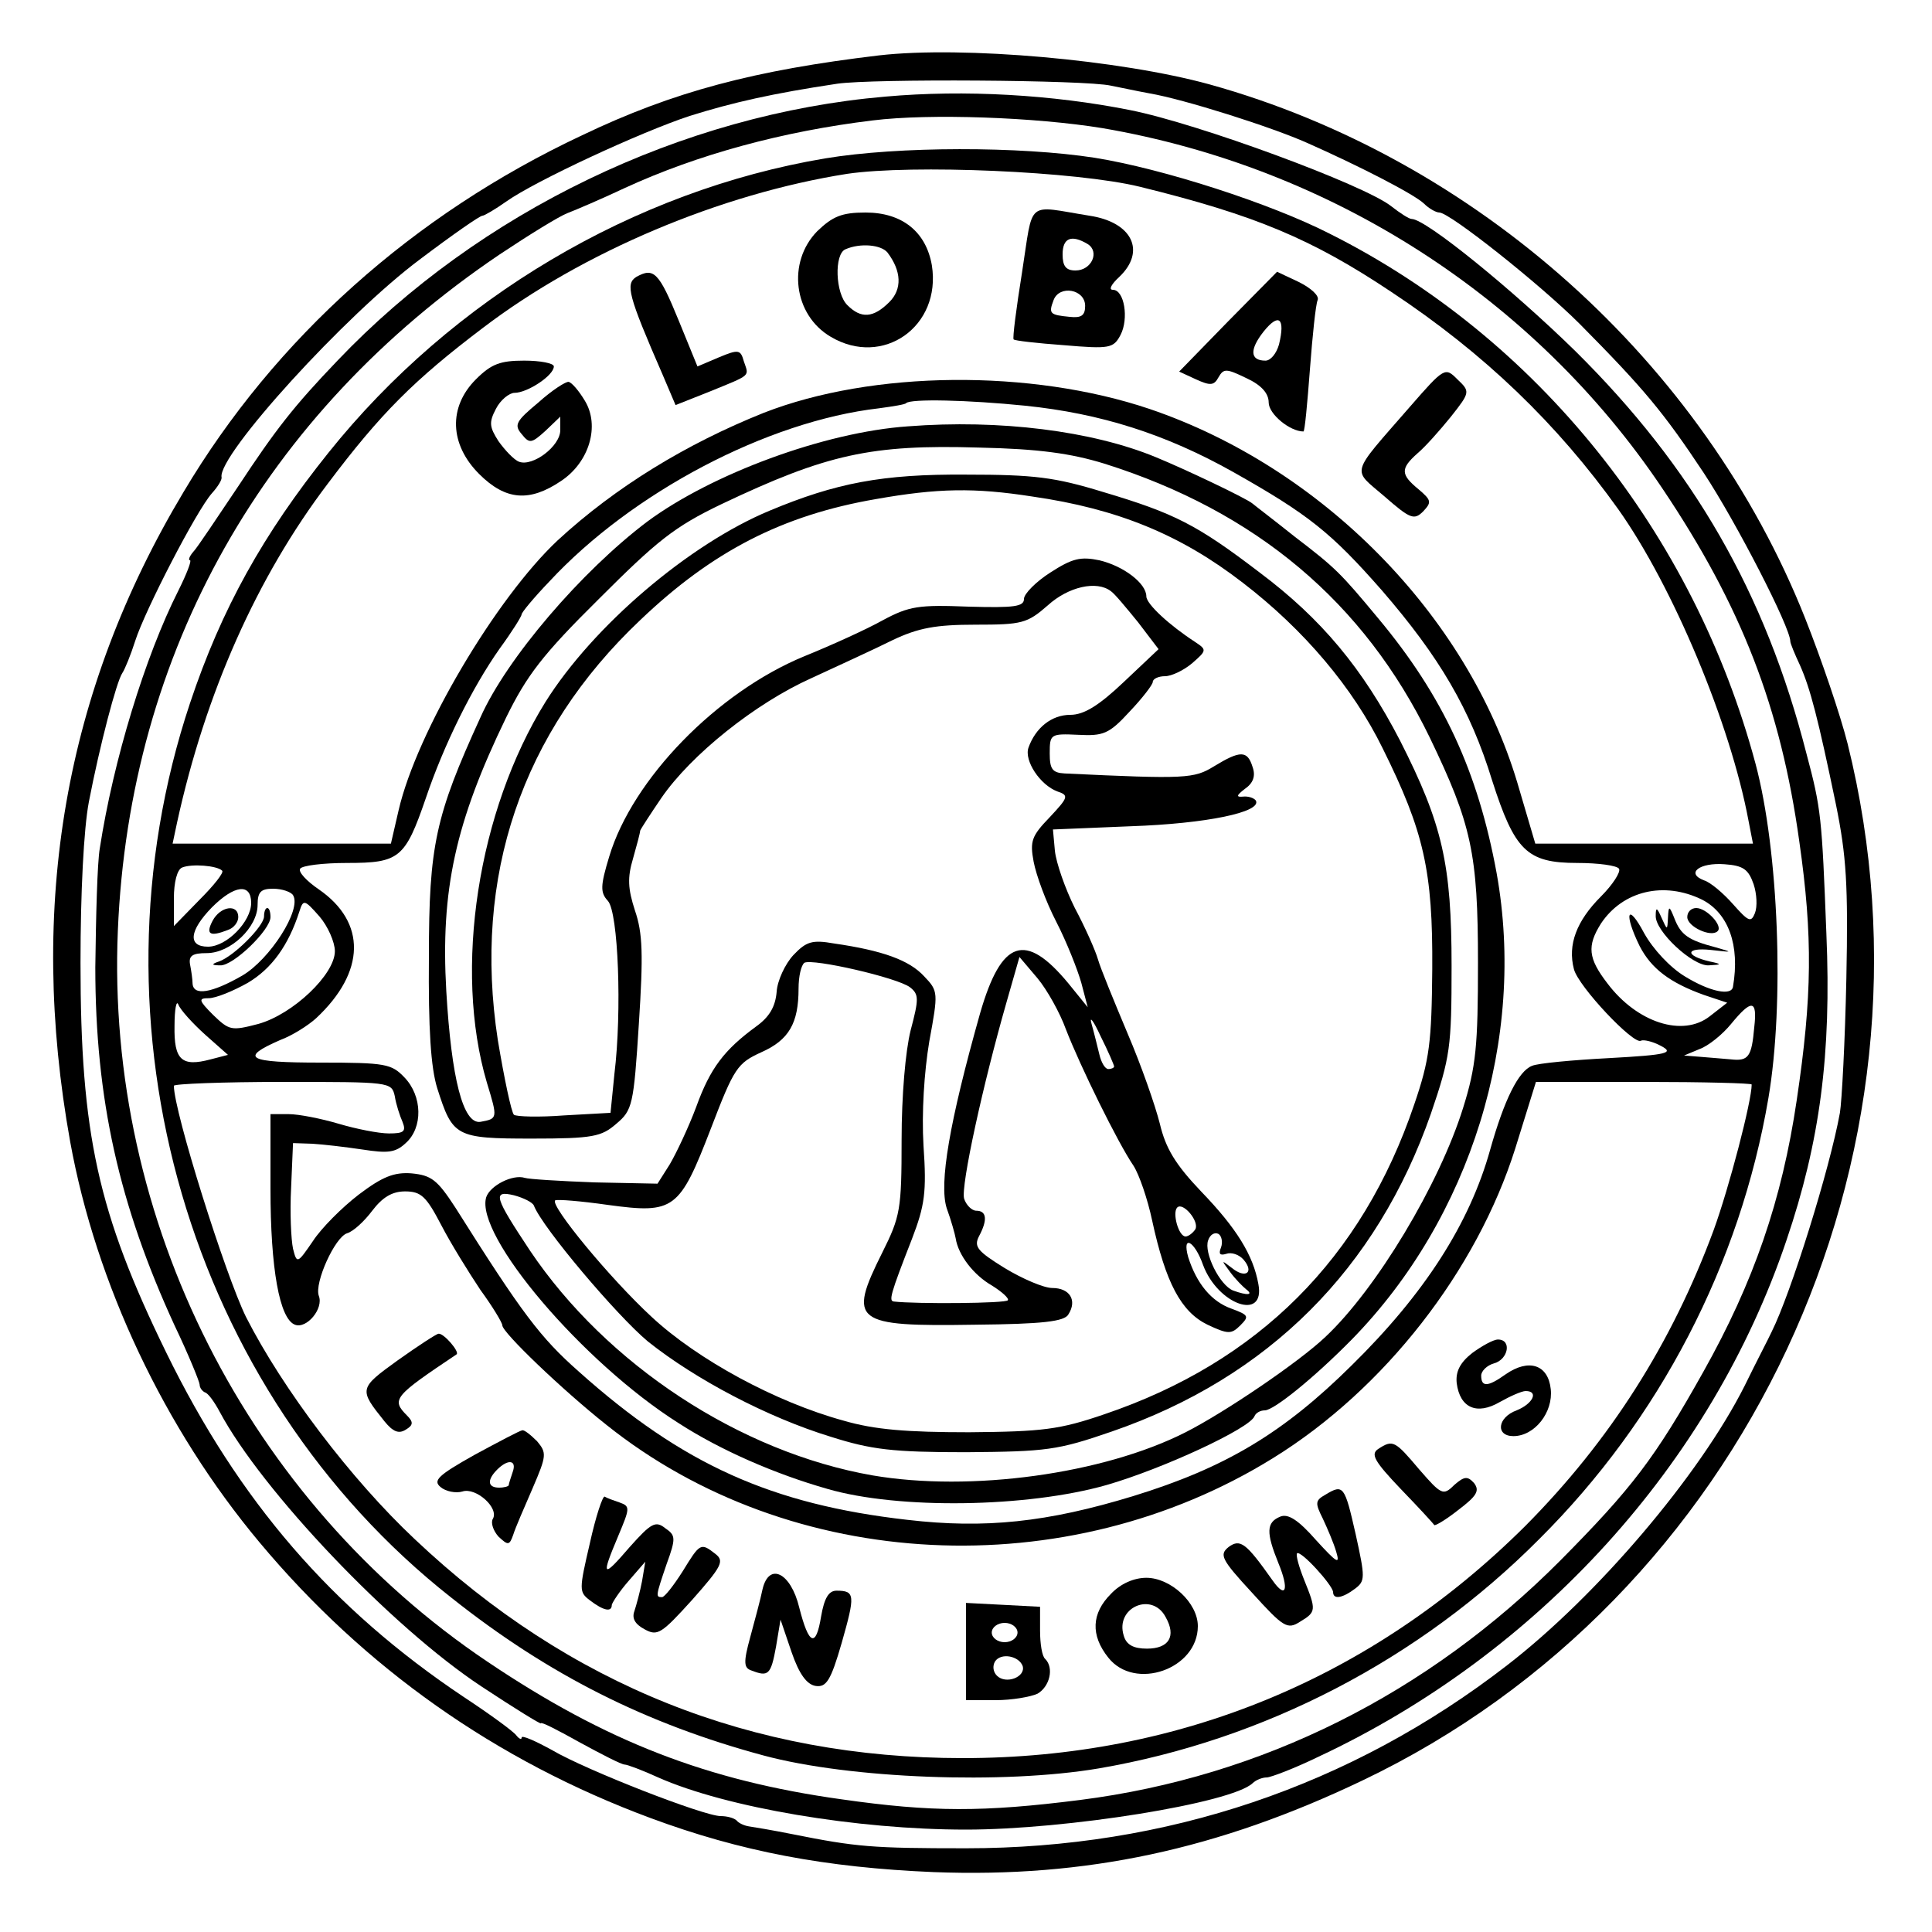
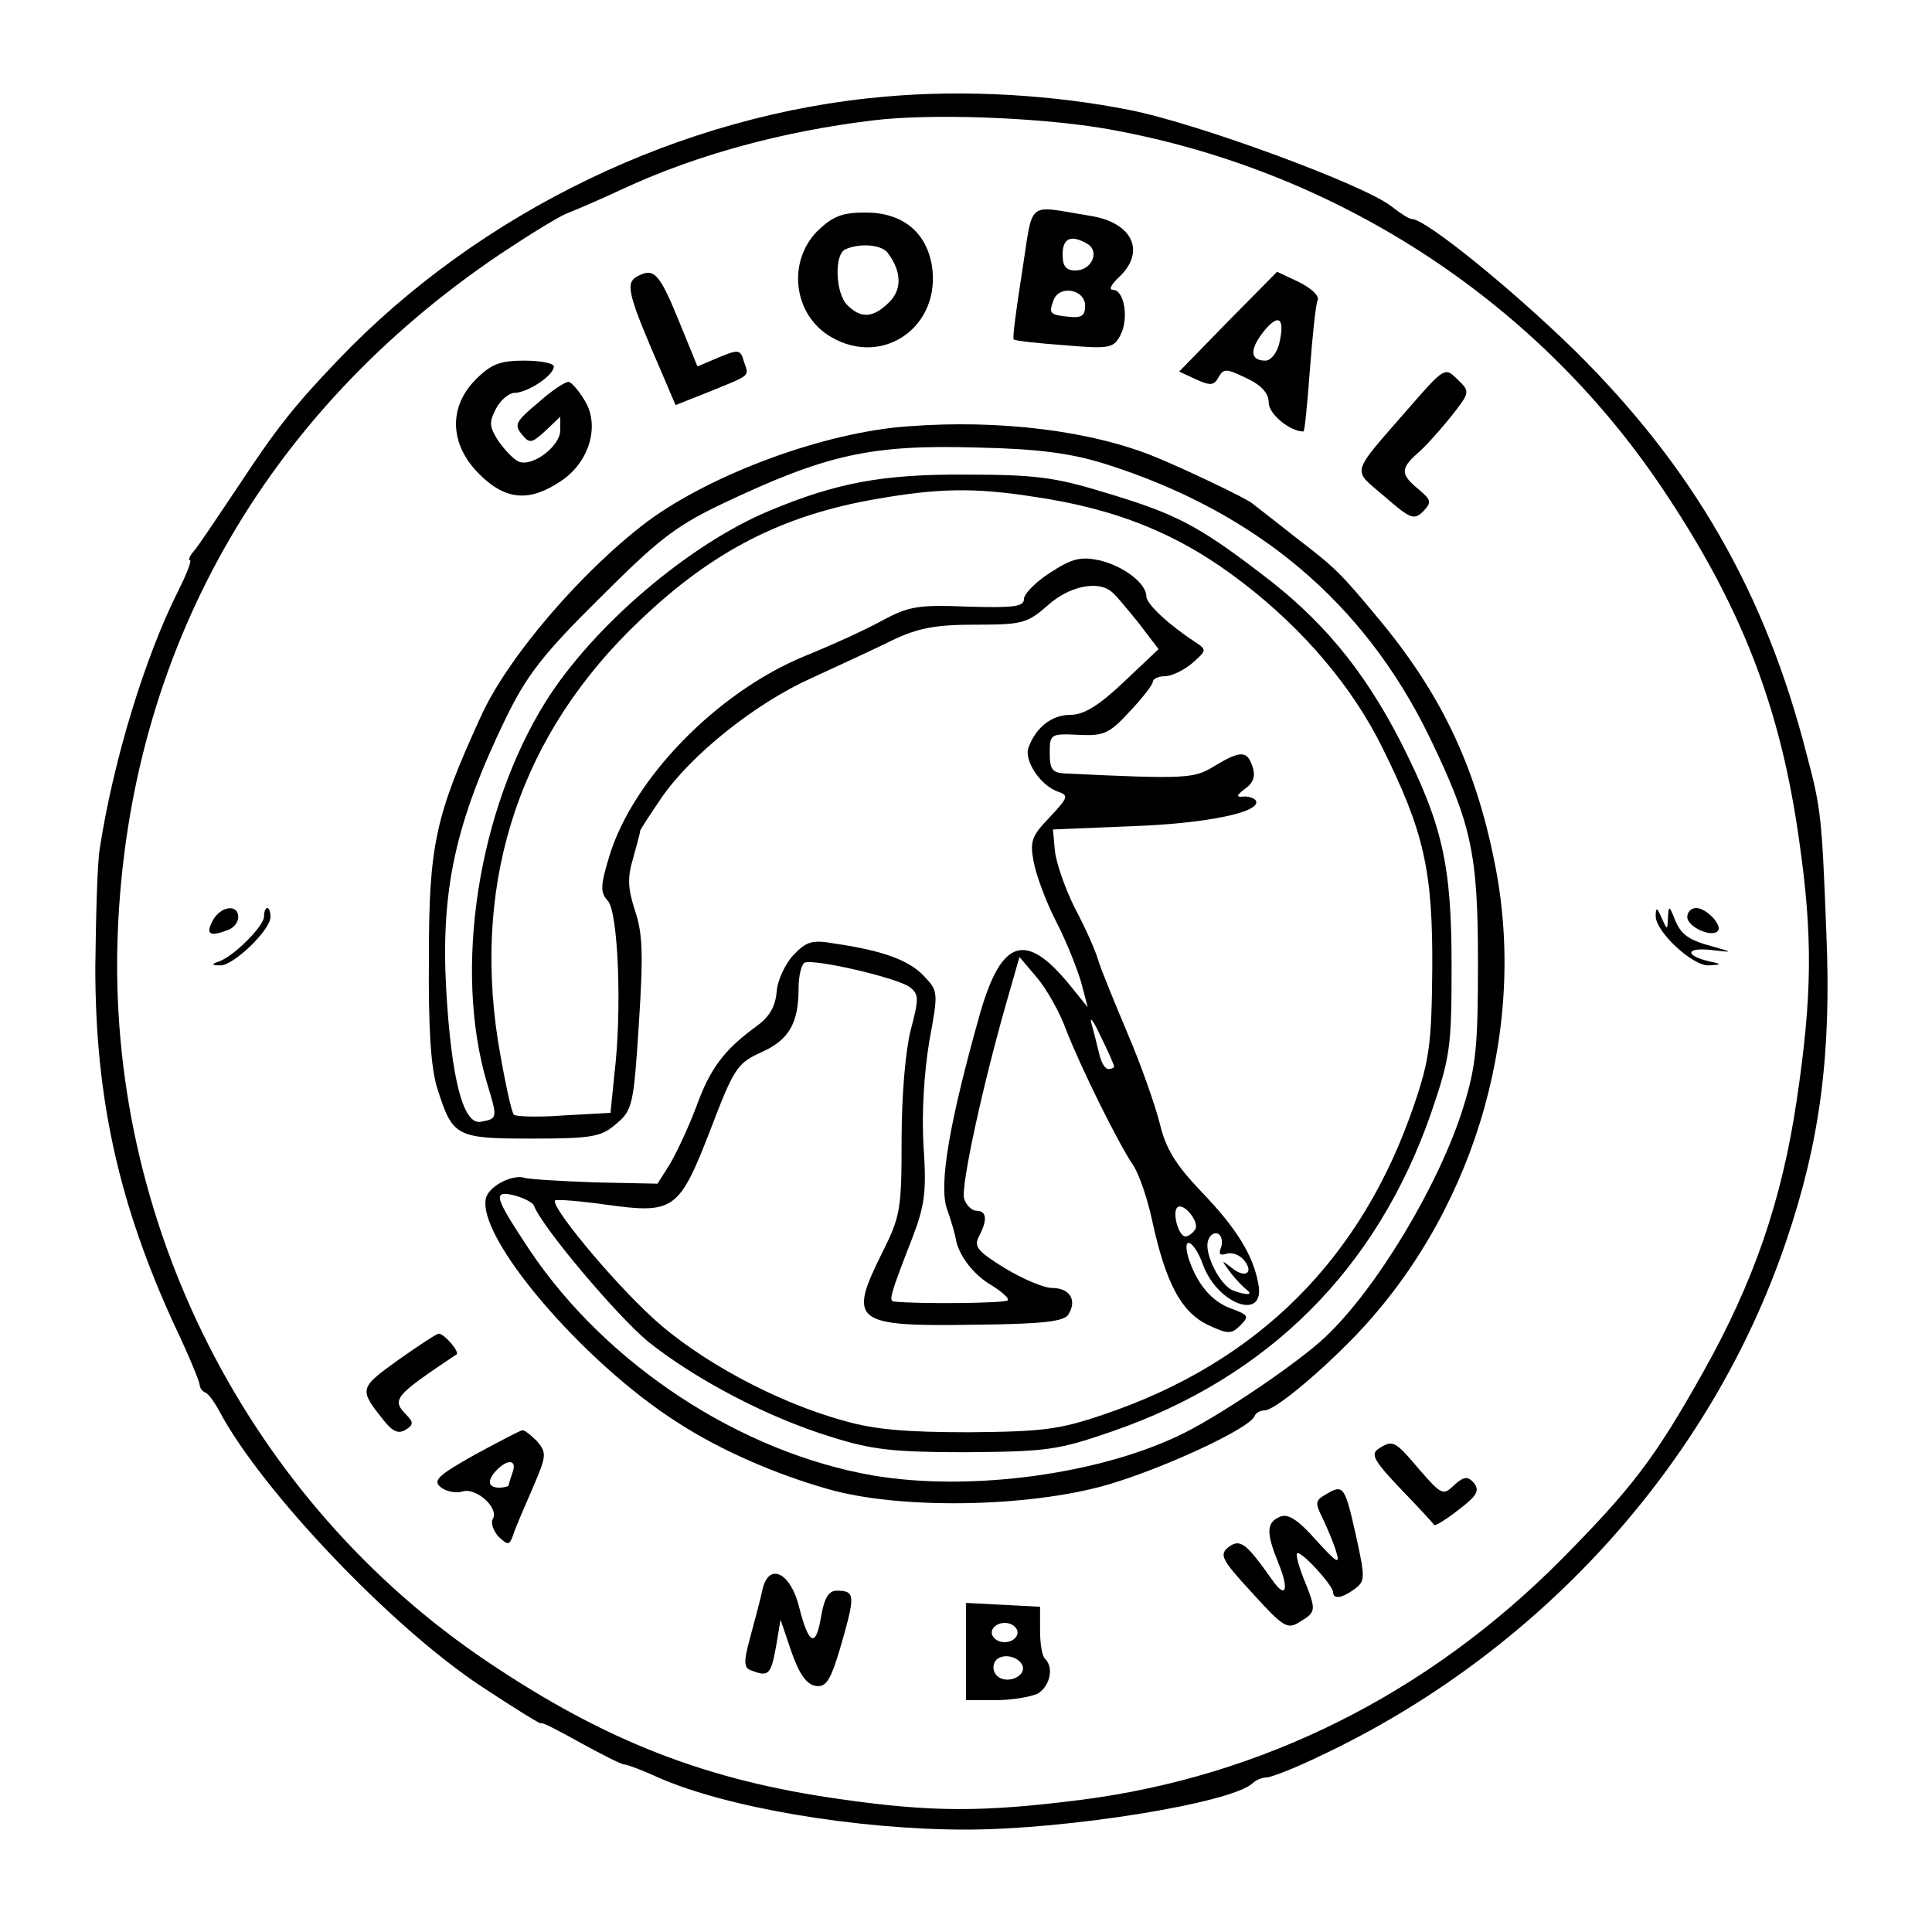
<svg xmlns="http://www.w3.org/2000/svg" version="1.0" width="300pt" height="300pt" viewBox="0 0 300 300" preserveAspectRatio="xMidYMid meet">
  <g transform="translate(0,300) scale(0.1,-0.1)" fill="#000000" stroke="none">
-     <path d="M1365 2914 c-193 -23 -319 -56 -461 -124 -262 -123 -477 -315 -619 -554 -185 -309 -242 -642 -176 -1009 40 -220 146 -445 294 -622 163 -195 367 -339 607 -428 140 -52 272 -77 440 -84 236 -9 441 35 665 142 594 283 914 967 754 1610 -11 44 -41 132 -66 195 -158 398 -511 714 -925 829 -138 38 -382 60 -513 45z m360 -47 c11 -2 38 -8 60 -12 53 -9 189 -52 245 -77 79 -35 165 -79 181 -94 8 -8 19 -14 24 -14 16 0 156 -111 218 -173 100 -101 130 -137 193 -232 50 -76 134 -239 134 -261 0 -3 7 -20 15 -37 16 -36 28 -82 56 -217 16 -79 19 -124 16 -270 -2 -96 -7 -190 -10 -208 -16 -88 -76 -280 -106 -340 -4 -9 -24 -47 -42 -84 -70 -139 -229 -326 -369 -434 -243 -188 -529 -284 -840 -284 -146 0 -170 2 -270 22 -30 6 -60 11 -67 12 -7 1 -16 5 -19 9 -4 4 -15 7 -25 7 -26 0 -208 71 -261 102 -27 15 -48 24 -48 20 0 -4 -4 -2 -8 3 -4 6 -41 33 -82 60 -205 137 -349 304 -462 535 -106 217 -133 339 -133 605 0 109 5 208 13 250 17 88 43 187 52 200 4 6 13 28 20 50 15 47 95 202 119 229 9 10 16 21 15 25 -6 34 192 252 309 339 49 37 92 67 96 67 3 0 20 10 37 22 45 32 209 108 285 133 67 21 129 35 229 50 54 8 386 6 425 -3z" />
    <path d="M1375 2850 c-316 -27 -631 -179 -851 -410 -68 -71 -96 -107 -154 -195 -33 -49 -64 -96 -70 -102 -6 -7 -8 -13 -5 -13 3 0 -5 -21 -18 -47 -52 -103 -101 -264 -122 -400 -4 -23 -6 -106 -7 -185 0 -205 37 -369 123 -556 22 -46 39 -88 39 -92 0 -5 4 -10 8 -12 5 -1 15 -15 23 -30 65 -122 266 -334 407 -427 50 -33 92 -59 92 -57 0 3 27 -11 61 -30 33 -18 64 -34 69 -34 4 0 28 -9 52 -20 106 -47 309 -81 478 -81 156 0 412 41 445 72 5 5 15 9 22 9 6 0 43 14 80 32 342 160 610 455 727 802 52 153 70 289 62 476 -7 181 -8 194 -31 280 -64 250 -176 444 -359 625 -97 95 -232 205 -254 205 -4 0 -18 9 -32 20 -42 33 -299 128 -405 149 -120 24 -257 32 -380 21z m337 -49 c356 -61 671 -264 869 -559 123 -183 184 -340 213 -549 21 -147 20 -240 -4 -401 -23 -156 -67 -283 -145 -422 -75 -134 -111 -181 -222 -293 -206 -207 -463 -336 -746 -372 -150 -19 -230 -19 -370 1 -209 29 -366 90 -549 213 -373 250 -594 686 -575 1136 18 433 227 803 593 1050 45 30 92 59 105 64 13 5 53 22 89 39 113 52 245 88 385 105 89 11 253 5 357 -12z" />
-     <path d="M1281 2754 c-297 -50 -579 -217 -771 -457 -101 -126 -166 -242 -215 -389 -167 -501 -2 -1068 406 -1389 151 -120 303 -196 485 -245 134 -36 372 -45 520 -20 257 44 498 169 684 356 187 186 312 427 356 685 25 147 16 384 -20 519 -96 358 -338 661 -661 823 -92 47 -259 101 -365 118 -116 18 -305 18 -419 -1z m489 -44 c179 -44 267 -81 390 -163 145 -96 258 -205 353 -338 85 -120 174 -333 202 -483 l7 -36 -169 0 -169 0 -28 95 c-78 260 -303 489 -571 580 -184 62 -430 60 -599 -6 -120 -48 -230 -115 -320 -198 -96 -90 -219 -298 -247 -419 l-12 -52 -170 0 -169 0 7 33 c44 201 124 381 234 526 82 109 134 161 241 242 155 118 369 208 565 239 101 15 357 4 455 -20z m-178 -340 c117 -12 218 -44 323 -103 117 -66 152 -94 231 -184 89 -103 137 -184 171 -295 35 -109 54 -128 132 -128 33 0 62 -4 65 -9 3 -5 -10 -25 -28 -43 -38 -38 -52 -75 -42 -113 7 -27 93 -118 104 -111 4 2 18 -1 31 -8 21 -11 11 -14 -80 -19 -57 -3 -111 -8 -120 -12 -21 -8 -43 -52 -65 -130 -32 -115 -102 -224 -215 -335 -106 -105 -196 -159 -339 -203 -134 -41 -231 -51 -351 -37 -211 24 -349 86 -510 230 -60 53 -88 90 -192 255 -28 43 -37 50 -68 53 -27 2 -45 -5 -82 -33 -26 -20 -58 -52 -71 -72 -24 -35 -25 -36 -31 -12 -3 14 -5 56 -3 94 l3 70 30 -1 c17 -1 51 -5 78 -9 39 -6 51 -5 67 10 27 24 26 73 -2 102 -20 21 -29 23 -130 23 -114 0 -127 7 -63 35 19 7 44 23 56 34 77 72 78 149 4 200 -19 13 -32 27 -29 32 3 5 36 9 73 9 81 0 90 7 122 100 28 83 72 172 115 233 19 26 34 50 34 53 0 3 19 26 43 51 128 138 338 249 512 269 22 3 41 6 42 8 7 7 96 5 185 -4z m-1247 -722 c3 -3 -13 -23 -35 -45 l-40 -41 0 43 c0 25 5 45 13 48 15 6 54 3 62 -5z m2378 -21 c5 -15 6 -35 2 -45 -6 -15 -10 -13 -34 14 -15 17 -35 34 -45 37 -29 11 -7 28 32 25 29 -2 37 -8 45 -31z m-2333 -29 c0 -29 -38 -68 -67 -68 -32 0 -29 25 6 61 35 35 61 38 61 7z m65 12 c14 -22 -36 -100 -79 -125 -47 -27 -76 -32 -77 -12 0 6 -2 20 -4 30 -2 13 4 17 26 17 37 0 79 40 79 75 0 20 5 25 24 25 14 0 28 -5 31 -10z m2188 -7 c41 -21 59 -71 48 -135 -2 -15 -36 -8 -75 16 -23 14 -49 42 -63 67 -26 49 -32 31 -7 -20 18 -35 47 -57 100 -76 l36 -12 -27 -21 c-42 -33 -113 -10 -159 51 -30 39 -32 58 -10 93 34 51 98 66 157 37z m-2123 -80 c0 -36 -65 -98 -119 -113 -42 -11 -45 -10 -70 14 -23 23 -23 26 -7 26 11 0 38 11 61 24 37 22 63 58 80 111 6 19 8 18 31 -8 13 -15 24 -40 24 -54z m-201 -130 l35 -31 -27 -7 c-45 -12 -57 -1 -56 52 0 26 3 41 6 33 3 -8 22 -29 42 -47z m2405 12 c-4 -46 -9 -53 -36 -50 -13 1 -34 3 -48 4 l-25 2 24 10 c14 5 36 23 49 39 32 39 41 38 36 -5z m-2111 -107 c2 -13 8 -31 12 -40 6 -15 2 -18 -21 -18 -16 0 -51 7 -78 15 -27 8 -62 15 -78 15 l-28 0 0 -116 c0 -124 14 -202 38 -211 18 -7 45 25 37 45 -7 20 25 91 44 97 10 3 27 19 39 35 16 21 31 30 51 30 25 0 33 -8 56 -52 15 -29 43 -74 61 -101 19 -26 34 -51 34 -55 0 -11 93 -100 161 -154 287 -230 715 -251 1036 -52 173 107 316 291 376 481 l32 103 168 0 c92 0 167 -2 167 -4 0 -26 -35 -160 -59 -226 -65 -176 -161 -327 -292 -459 -238 -237 -538 -361 -874 -361 -327 0 -611 113 -851 340 -99 93 -205 233 -262 345 -32 65 -112 319 -112 359 0 3 76 6 169 6 167 0 169 0 174 -22z" />
    <path d="M1587 2577 c-9 -56 -15 -103 -13 -104 1 -2 37 -6 78 -9 71 -6 77 -5 88 16 13 25 6 70 -12 70 -7 0 -2 9 10 20 42 40 20 85 -46 95 -100 16 -87 27 -105 -88z m102 44 c19 -12 6 -41 -19 -41 -15 0 -20 7 -20 25 0 26 14 31 39 16z m-4 -96 c0 -15 -6 -19 -24 -17 -31 3 -33 5 -25 26 9 24 49 17 49 -9z" />
    <path d="M1269 2641 c-47 -48 -37 -130 21 -164 81 -48 172 16 157 111 -9 52 -46 82 -103 82 -37 0 -51 -6 -75 -29z m109 -33 c22 -29 23 -57 3 -77 -25 -25 -44 -26 -65 -5 -19 18 -21 80 -3 87 23 10 55 7 65 -5z" />
    <path d="M988 2570 c-17 -11 -13 -28 41 -152 l20 -47 53 21 c66 27 61 23 53 47 -5 18 -8 19 -39 6 l-33 -14 -29 71 c-31 76 -39 83 -66 68z" />
    <path d="M1907 2501 l-76 -78 26 -12 c22 -10 28 -10 35 3 8 14 12 14 43 -1 24 -11 35 -24 35 -38 0 -18 33 -45 54 -45 2 0 6 43 10 96 4 53 9 101 12 108 3 7 -11 19 -29 28 l-34 16 -76 -77z m79 -36 c-4 -14 -13 -25 -21 -25 -24 0 -25 17 -3 45 24 30 34 21 24 -20z" />
    <path d="M739 2411 c-43 -43 -41 -101 5 -147 41 -41 78 -44 127 -11 44 29 61 86 37 125 -9 15 -20 28 -25 29 -4 1 -26 -13 -47 -32 -35 -29 -38 -35 -26 -49 12 -15 15 -15 37 5 l23 22 0 -21 c0 -25 -43 -57 -64 -49 -8 3 -22 18 -32 32 -14 22 -15 29 -4 50 7 14 21 25 29 25 20 0 61 27 61 41 0 5 -21 9 -46 9 -37 0 -51 -5 -75 -29z" />
    <path d="M2189 2368 c-94 -108 -90 -95 -39 -139 40 -35 46 -37 60 -23 13 14 13 17 -7 34 -28 23 -29 32 -2 56 12 10 35 36 52 57 30 38 30 39 10 58 -19 19 -20 19 -74 -43z" />
    <path d="M1410 2338 c-130 -9 -305 -74 -405 -148 -102 -77 -218 -212 -259 -304 -70 -153 -80 -199 -80 -371 -1 -113 3 -173 13 -205 24 -75 28 -78 147 -78 95 0 108 3 131 23 25 21 27 29 35 155 7 108 6 141 -6 176 -11 34 -12 51 -3 81 6 21 11 40 11 43 1 3 16 26 33 51 46 67 146 147 233 186 41 19 98 45 126 59 40 19 67 24 129 24 72 0 80 2 112 30 32 29 76 39 98 22 6 -4 24 -26 42 -48 l32 -42 -54 -51 c-39 -37 -62 -51 -83 -51 -29 0 -54 -20 -65 -51 -7 -20 18 -58 45 -68 18 -6 17 -9 -12 -40 -28 -29 -31 -37 -25 -69 4 -21 19 -62 35 -93 16 -31 33 -74 39 -95 l10 -38 -30 37 c-67 81 -104 68 -137 -46 -48 -170 -64 -265 -52 -303 7 -19 13 -41 14 -47 4 -26 28 -57 56 -73 16 -10 27 -20 25 -23 -2 -5 -143 -6 -177 -2 -8 1 -6 10 28 97 20 52 23 73 18 145 -3 51 1 114 9 162 14 76 14 78 -8 101 -23 25 -64 40 -140 51 -34 6 -43 3 -63 -18 -13 -14 -25 -40 -26 -57 -2 -23 -11 -39 -32 -54 -49 -36 -71 -64 -93 -125 -12 -32 -31 -72 -41 -89 l-19 -30 -98 2 c-54 2 -102 5 -108 7 -19 6 -54 -12 -60 -30 -18 -59 150 -257 299 -351 65 -42 150 -79 231 -102 110 -32 310 -29 433 6 87 25 223 88 230 107 2 5 9 9 16 9 14 0 77 51 135 110 185 189 271 468 225 724 -29 158 -83 275 -184 396 -59 71 -66 78 -130 127 -30 24 -59 46 -65 51 -9 8 -106 54 -150 72 -99 41 -243 59 -385 48z m305 -58 c235 -74 403 -215 505 -425 65 -135 75 -180 75 -350 0 -129 -3 -161 -23 -225 -37 -119 -135 -282 -214 -356 -41 -39 -156 -117 -217 -148 -128 -65 -334 -93 -486 -67 -206 36 -413 172 -532 349 -55 83 -59 94 -25 86 15 -4 29 -11 31 -16 13 -34 129 -171 177 -211 74 -59 186 -118 284 -148 63 -20 96 -24 210 -24 125 1 142 3 226 32 244 84 412 253 496 494 30 88 32 103 32 229 0 158 -14 220 -80 350 -58 112 -122 189 -218 261 -97 74 -132 92 -243 125 -75 23 -107 27 -213 27 -130 1 -202 -13 -305 -56 -125 -52 -274 -179 -348 -297 -105 -169 -143 -415 -91 -591 17 -56 17 -56 -10 -61 -27 -4 -45 67 -53 203 -9 157 14 262 93 425 32 65 56 97 144 184 90 90 117 112 190 147 164 78 233 93 400 88 93 -2 143 -9 195 -25z m-112 -51 c132 -19 230 -59 327 -134 95 -73 171 -163 217 -257 64 -129 78 -190 77 -343 -1 -113 -4 -140 -28 -210 -81 -239 -242 -400 -481 -481 -70 -24 -96 -27 -210 -28 -97 0 -147 4 -195 18 -106 29 -227 95 -298 161 -65 60 -158 173 -150 181 3 2 40 -1 82 -7 103 -14 111 -8 160 119 36 94 41 101 78 118 43 19 58 45 58 99 0 19 4 36 9 40 13 7 144 -23 164 -38 14 -11 14 -18 1 -67 -8 -32 -14 -101 -14 -170 0 -108 -2 -119 -30 -175 -54 -108 -44 -115 144 -112 105 1 139 5 145 16 14 22 2 41 -25 41 -13 0 -46 14 -74 31 -42 26 -48 33 -40 49 14 26 12 40 -4 40 -7 0 -16 9 -19 19 -5 20 29 176 66 305 l20 70 28 -33 c15 -18 35 -54 44 -79 22 -57 81 -177 105 -212 9 -14 22 -52 29 -85 21 -97 45 -142 86 -162 32 -15 37 -15 51 -1 14 14 13 16 -14 26 -31 11 -54 39 -67 80 -10 36 10 25 23 -12 23 -62 97 -88 86 -30 -8 45 -34 87 -89 144 -40 42 -55 67 -64 105 -7 28 -29 91 -50 140 -21 50 -42 101 -46 115 -4 14 -20 50 -36 80 -15 30 -29 70 -31 89 l-3 33 121 5 c117 4 204 22 194 40 -3 4 -12 7 -20 6 -11 -1 -10 2 3 12 13 9 17 20 12 34 -8 26 -19 26 -60 1 -31 -19 -43 -20 -232 -11 -19 1 -23 7 -23 31 0 30 1 31 44 29 39 -2 48 1 80 36 20 21 36 42 36 46 0 5 9 9 19 9 10 0 29 9 42 20 23 20 23 21 5 33 -40 26 -76 59 -76 71 0 20 -35 47 -73 56 -29 6 -42 3 -76 -19 -22 -14 -41 -33 -41 -41 0 -12 -15 -14 -86 -12 -77 3 -92 1 -133 -21 -25 -14 -80 -39 -122 -56 -136 -56 -267 -191 -303 -311 -14 -46 -14 -56 -2 -69 16 -18 22 -171 10 -269 l-6 -60 -72 -4 c-39 -3 -74 -2 -78 1 -4 4 -15 56 -25 116 -39 254 37 478 221 652 112 107 221 163 366 188 96 17 153 18 243 4z m127 -885 c0 -2 -4 -4 -9 -4 -5 0 -11 10 -14 23 -3 12 -8 33 -12 47 -4 14 3 5 14 -19 12 -24 21 -45 21 -47z m126 -253 c-4 -6 -11 -11 -15 -11 -11 0 -21 37 -13 45 9 9 35 -22 28 -34z m40 -28 c-4 -10 -2 -13 8 -10 8 3 20 -1 27 -9 17 -20 3 -30 -18 -13 -17 13 -17 13 -3 -6 8 -11 20 -23 25 -27 12 -9 2 -10 -20 -2 -21 8 -46 59 -39 78 3 9 10 13 16 10 5 -3 7 -13 4 -21z" />
    <path d="M330 1570 c-11 -21 -4 -25 24 -14 9 3 16 12 16 20 0 21 -28 17 -40 -6z" />
    <path d="M410 1577 c0 -15 -47 -62 -70 -70 -12 -4 -12 -6 2 -6 20 -1 78 55 78 75 0 8 -2 14 -5 14 -3 0 -5 -6 -5 -13z" />
    <path d="M2571 1578 c-1 -24 57 -78 82 -77 21 1 21 2 2 6 -39 9 -38 22 1 18 35 -4 36 -4 8 4 -42 11 -54 19 -64 45 -8 20 -9 20 -10 1 -1 -20 -1 -20 -10 0 -7 16 -9 17 -9 3z" />
    <path d="M2620 1576 c0 -15 37 -32 47 -22 9 8 -17 36 -33 36 -8 0 -14 -6 -14 -14z" />
    <path d="M618 888 c-61 -44 -61 -45 -21 -95 13 -16 22 -20 33 -13 12 7 12 12 2 22 -25 25 -20 30 77 95 5 4 -20 33 -28 32 -3 0 -32 -19 -63 -41z" />
-     <path d="M2286 899 c-19 -15 -26 -29 -24 -47 5 -38 31 -50 67 -29 16 9 34 17 40 17 21 0 11 -20 -14 -30 -30 -11 -33 -40 -5 -40 33 0 62 37 58 73 -4 38 -34 48 -70 23 -28 -20 -38 -20 -38 -2 0 7 9 16 20 19 22 6 28 37 6 37 -7 0 -25 -10 -40 -21z" />
    <path d="M737 741 c-57 -32 -65 -40 -53 -50 8 -7 24 -10 34 -7 21 7 58 -26 47 -43 -3 -6 1 -18 9 -27 15 -14 17 -14 23 3 3 10 17 42 30 72 22 51 22 55 7 73 -10 10 -20 18 -23 17 -3 0 -37 -18 -74 -38z m59 -27 c-3 -9 -6 -18 -6 -20 0 -2 -7 -4 -15 -4 -18 0 -19 12 -3 28 17 17 31 15 24 -4z" />
    <path d="M2140 750 c-12 -8 -6 -19 35 -62 28 -29 51 -54 52 -56 1 -2 18 8 37 23 29 22 34 30 25 42 -10 11 -15 11 -31 -3 -17 -17 -20 -15 -54 24 -38 45 -41 47 -64 32z" />
    <path d="M2058 679 c-16 -9 -16 -13 -4 -37 7 -15 17 -38 21 -52 6 -20 1 -17 -31 18 -28 32 -44 42 -56 37 -22 -9 -22 -25 -3 -72 17 -41 12 -57 -9 -27 -41 58 -50 65 -68 52 -15 -12 -12 -19 36 -71 49 -54 55 -58 75 -45 25 15 25 18 6 65 -8 20 -13 38 -11 41 6 5 55 -49 56 -60 0 -12 14 -10 34 5 16 12 16 17 1 85 -17 75 -19 78 -47 61z" />
-     <path d="M916 604 c-17 -73 -17 -76 0 -89 21 -16 34 -19 34 -7 1 4 12 21 26 37 l26 30 -5 -30 c-3 -16 -9 -38 -12 -47 -4 -11 1 -20 16 -28 20 -11 26 -7 74 46 46 52 50 60 36 71 -23 18 -24 17 -51 -27 -14 -22 -28 -40 -32 -40 -10 0 -10 1 7 51 15 41 14 45 -2 56 -15 12 -22 8 -55 -29 -43 -50 -45 -47 -18 17 18 43 19 46 2 52 -9 3 -20 7 -23 9 -3 2 -14 -31 -23 -72z" />
    <path d="M1184 532 c-3 -15 -12 -48 -19 -74 -11 -40 -10 -48 2 -52 26 -10 30 -7 38 37 l7 42 17 -50 c12 -35 24 -51 38 -53 16 -2 23 8 40 67 21 74 21 81 -8 81 -12 0 -19 -11 -24 -40 -8 -49 -19 -45 -34 14 -13 54 -47 71 -57 28z" />
-     <path d="M1725 525 c-30 -30 -32 -64 -4 -99 41 -52 139 -18 139 49 0 36 -42 75 -80 75 -19 0 -40 -9 -55 -25z m85 -36 c17 -30 5 -49 -29 -49 -21 0 -32 6 -36 20 -14 44 44 69 65 29z" />
    <path d="M1500 435 l0 -75 46 0 c25 0 54 5 65 10 19 11 26 40 12 54 -5 4 -8 24 -8 44 l0 37 -57 3 -58 3 0 -76z m80 30 c0 -8 -9 -15 -20 -15 -11 0 -20 7 -20 15 0 8 9 15 20 15 11 0 20 -7 20 -15z m8 -52 c5 -17 -26 -29 -40 -15 -6 6 -7 15 -3 22 9 14 37 9 43 -7z" />
  </g>
</svg>